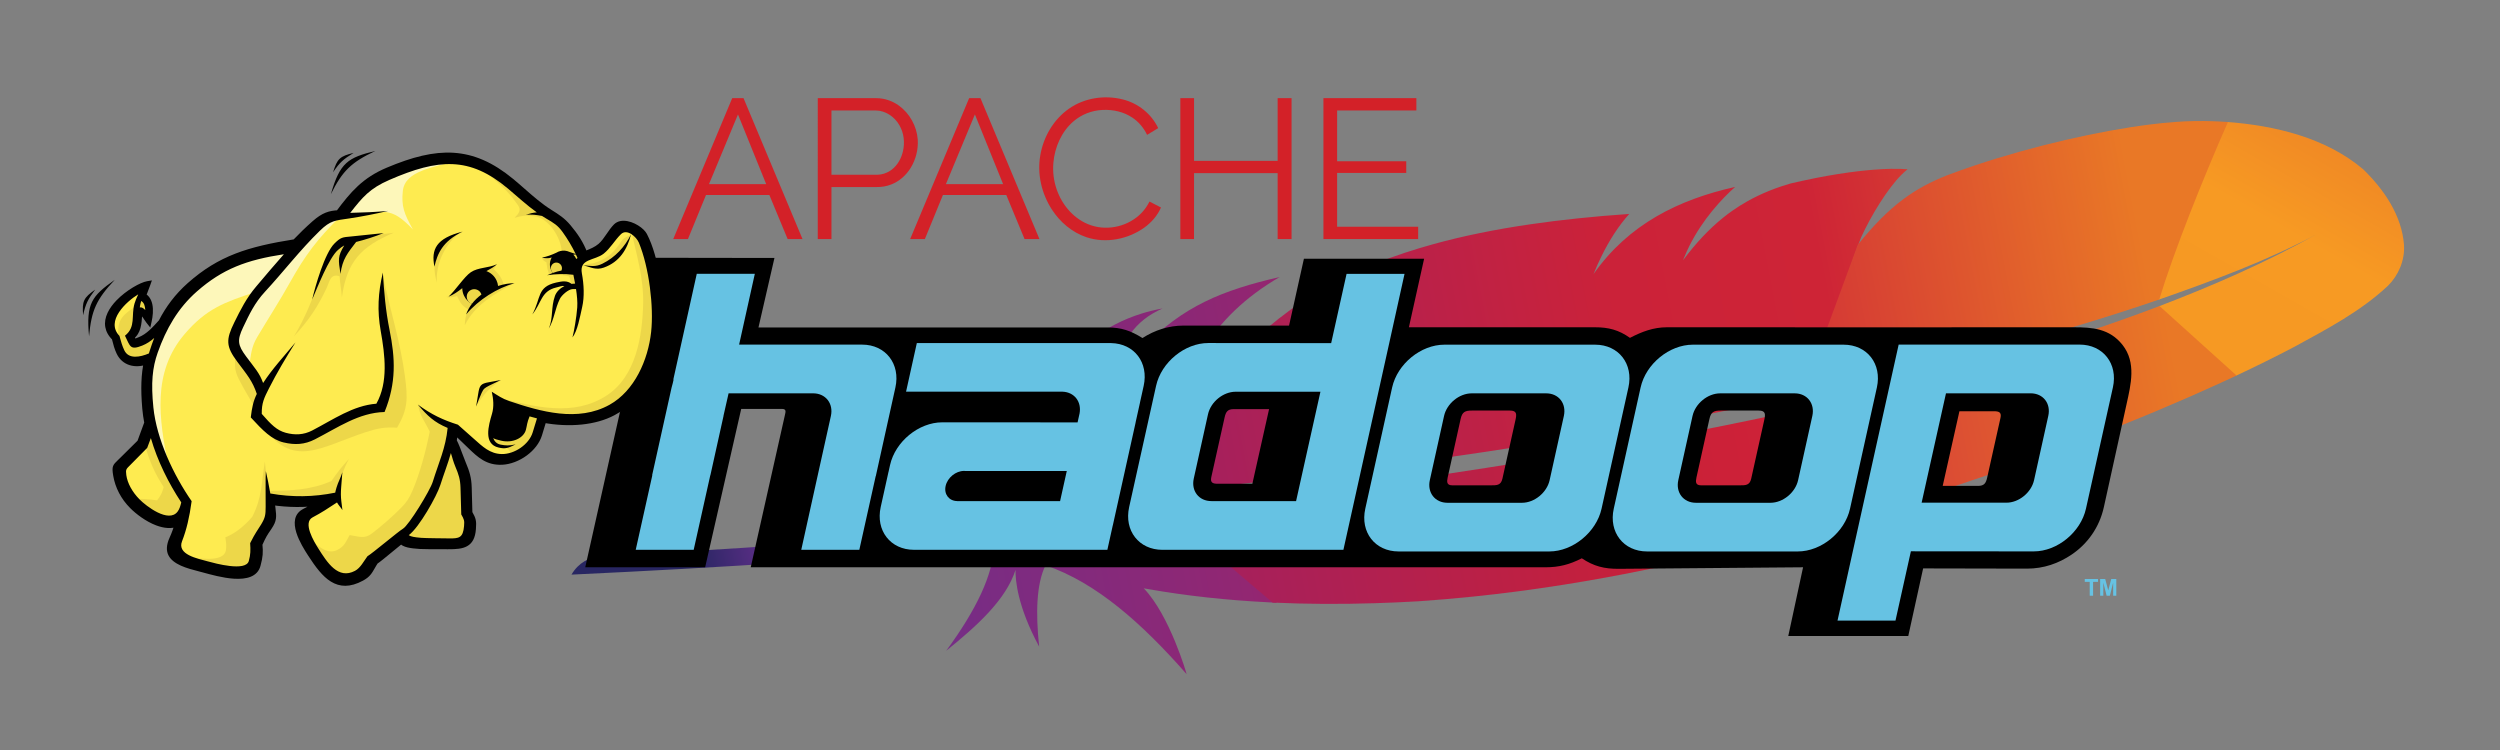
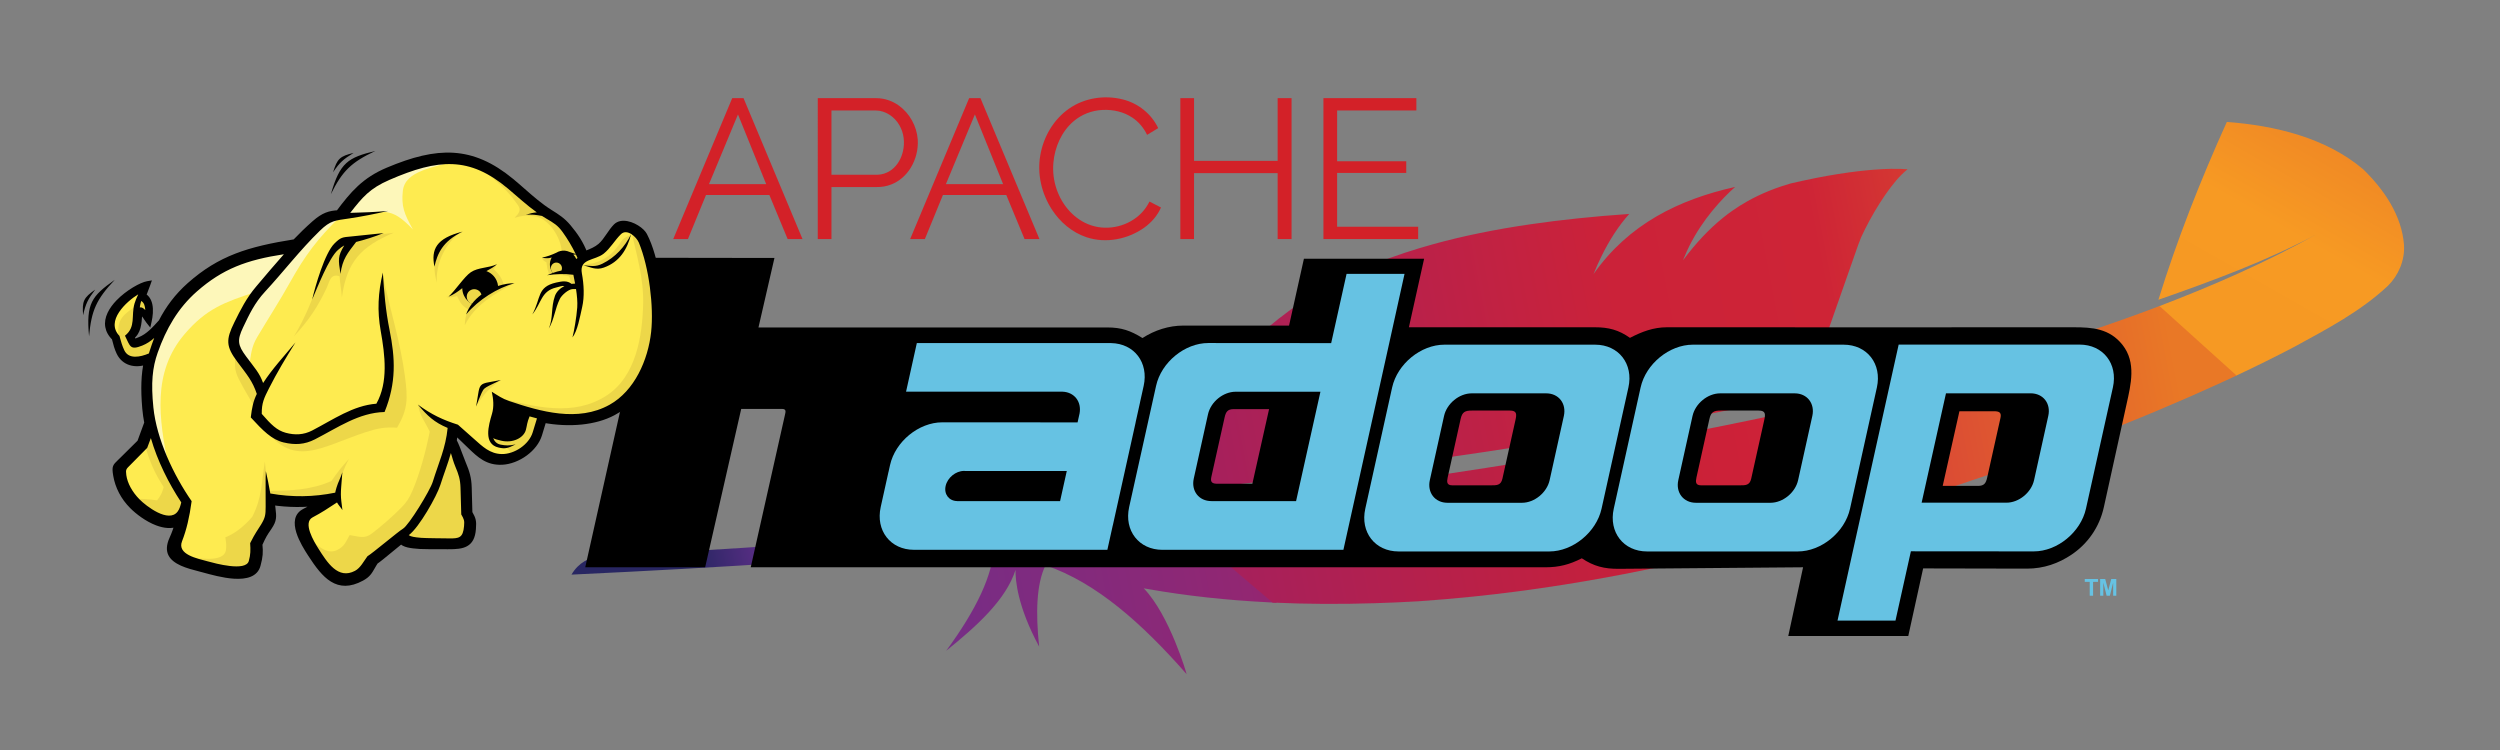
<svg xmlns="http://www.w3.org/2000/svg" xmlns:xlink="http://www.w3.org/1999/xlink" width="2500" height="750" version="1.1">
  <rect width="100%" height="100%" fill="#808080" stroke="none" />
  <title>Hadoop logo</title>
  <defs>
    <linearGradient id="e-340" x1="-9035.5" x2="-6797.2" y1="638.44" y2="638.44" gradientTransform="matrix(-.216 .044 -.044 -.216 -974.83 437.49)" gradientUnits="userSpaceOnUse">
      <stop stop-color="#282662" offset="0" />
      <stop stop-color="#68308f" offset=".095" />
      <stop stop-color="#a22367" offset=".788" />
      <stop stop-color="#cd2032" offset=".949" />
    </linearGradient>
    <linearGradient id="i-321" x1="-5167.1" x2="-4570.1" y1="697.55" y2="1395.6" gradientTransform="matrix(-.216 .044 -.044 -.216 -974.83 437.49)" gradientUnits="userSpaceOnUse">
      <stop stop-color="#f69923" offset="0" />
      <stop stop-color="#f79a23" offset=".312" />
      <stop stop-color="#e97826" offset=".838" />
    </linearGradient>
    <linearGradient id="h-133" x1="-9585.3" x2="-5326.2" y1="620.5" y2="620.5" gradientTransform="matrix(-.216 .044 -.044 -.216 -974.83 437.49)" gradientUnits="userSpaceOnUse">
      <stop stop-color="#9e2064" offset=".323" />
      <stop stop-color="#c92037" offset=".63" />
      <stop stop-color="#d12c3e" offset=".751" />
      <stop stop-color="#e97826" offset="1" />
    </linearGradient>
    <linearGradient id="f-652" x1="-9346.1" x2="-5087" y1="580.82" y2="580.82" gradientTransform="matrix(-.216 .044 -.044 -.216 -974.83 437.49)" gradientUnits="userSpaceOnUse">
      <stop stop-color="#9e2064" offset=".323" />
      <stop stop-color="#c92037" offset=".63" />
      <stop stop-color="#d12339" offset=".751" />
      <stop stop-color="#e97826" offset="1" />
    </linearGradient>
    <linearGradient id="d-164" x1="-9346.1" x2="-5087" y1="1021.6" y2="1021.6" gradientTransform="matrix(-.216 .044 -.044 -.216 -974.83 437.49)" gradientUnits="userSpaceOnUse">
      <stop stop-color="#9e2064" offset=".323" />
      <stop stop-color="#cb2239" offset=".63" />
      <stop stop-color="#ce2436" offset=".751" />
      <stop stop-color="#e97826" offset="1" />
    </linearGradient>
    <linearGradient id="c-654" x1="-9610.3" x2="-5351.2" y1="999.73" y2="999.73" gradientTransform="matrix(-.216 .044 -.044 -.216 -974.83 437.49)" gradientUnits="userSpaceOnUse">
      <stop stop-color="#9e2064" offset=".323" />
      <stop stop-color="#c92037" offset=".63" />
      <stop stop-color="#cf2739" offset=".751" />
      <stop stop-color="#e97826" offset="1" />
    </linearGradient>
    <linearGradient id="g-624" x1="-9071.2" x2="-6533.2" y1="1047.7" y2="1047.7" gradientTransform="matrix(-.216 .044 -.044 -.216 -974.83 437.49)" gradientUnits="userSpaceOnUse">
      <stop stop-color="#282662" offset="0" />
      <stop stop-color="#662e8d" offset=".095" />
      <stop stop-color="#a22367" offset=".788" />
      <stop stop-color="#cd2032" offset=".949" />
    </linearGradient>
  </defs>
  <g transform="matrix(1.004 0 0 1.004 -9.044 -54.943)">
    <g transform="matrix(-1.679 .694 .694 1.679 2246.3 -94.633)">
      <g transform="rotate(-.027 389790 7704.3)">
        <path d="m656.71-7.091c20.267-9.594 39.714-20.144 58.137-31.855 0.646-0.424 1.3-0.799 1.946-1.223-7.515 19.097-3.838 52.585-3.754 52.44 11.85-34.711 26.515-65.255 48.744-84.672 8.483 7.593 14.923 21.83 20.214 39.882 2.619-24.849-1.858-38.732-4.051-43.799 10.917 12.948 30.734 20.176 52.045 26.46-23.946-14.536-39.792-28.878-46.004-42.955 68.312-21.018 142.29-46.157 219.96-74.026-6.093-4.591-12.639-5.169-19.442-3.171-14.023 5.102-106.22 38.312-231.64 76.244-3.563 1.078-7.157 2.151-10.768 3.237-1.007 0.307-2.026 0.597-3.015 0.891-13.174 3.951-26.666 7.919-40.462 11.92-3.143 0.904-6.287 1.808-9.447 2.725-0.066 0.022-0.132 0.043-0.181 0.052l-36.612 69.915c0.712-0.335 3.592-1.704 4.339-2.065z" fill="url(#e-340)" />
        <path d="m23.148 66.817c19.071 7.196 39.608 9.085 59.733 11.274 11.854 1.123 24.231 1.914 36.123 2.493 8.416-17.287 16.412-33.791 24.481-51.337-31.491 0.856-63.553 0.202-94.859-3.515 30.943 3.103 62.657 1.796 93.649 0.117-21.689-26.163-46.387-51.85-71.896-75.809-23.519 11.839-46.846 28.625-59.189 52.519-6.3 14.546-9.951 31.534-4.821 46.981 2.756 7.894 9.065 14.16 16.773 17.277z" fill="url(#i-321)" />
        <path d="m294.05 14.992c-16.961 2.507-33.723 4.729-50.218 6.643-17.122 1.995-33.955 3.639-50.416 4.896-0.957 0.078-1.945 0.152-2.919 0.244-16.218 1.215-32.064 2.045-47.489 2.48l-24.508 51.311c3.159 0.154 6.354 0.282 9.611 0.419 12.251 0.464 25.27 0.743 38.902 0.814 15.365 0.076 31.56-0.134 48.36-0.601 15.522-0.452 31.601-1.152 48.051-2.128 14.003-0.835 28.316-1.845 42.838-3.091 0.542-0.045 1.068-0.078 1.61-0.124 13.32-22.17 22.89-45.722 34.335-68.583-16.183 2.78-32.241 5.358-48.157 7.721z" fill="url(#h-133)" />
        <path d="m639.56-61.012c-16.179 4.451-32.604 8.865-49.245 13.247-15.935 4.188-32.046 8.286-48.306 12.331-16.26 4.045-32.63 7.979-49.096 11.819-16.744 3.91-33.563 7.683-50.376 11.314-16.632 3.58-33.29 7.014-49.89 10.268-5.988 1.175-11.971 2.318-17.936 3.449-10.325 1.948-20.605 3.809-30.84 5.582-0.552 0.107-1.099 0.183-1.663 0.273l-34.33 68.583c1.085-0.091 2.156-0.2 3.241-0.291 15.39-1.37 31.015-2.941 46.779-4.806 15.922-1.874 31.965-4.029 48.062-6.443 13.582-2.032 27.162-4.253 40.724-6.682 2.753-0.505 5.458-1.001 8.18-1.511 16.983-3.181 33.094-6.649 48.365-10.29 17.296-4.127 33.51-8.494 48.609-12.995 9.938-2.951 19.414-5.971 28.431-8.98 7.64-2.647 15.232-5.395 22.71-8.223 17.654-6.642 34.84-13.842 51.5-21.64 11.64-22.613 23.669-45.588 34.514-68.935-12.622 3.624-25.468 7.277-38.5 10.904-3.615 1.007-7.279 2.023-10.926 3.025z" fill="url(#f-652)" />
        <path d="m343.66-0.501c2.219-0.411 4.456-0.835 6.724-1.254 6.76-1.281 13.634-2.591 20.659-3.959 7.594-1.488 15.325-3.049 23.223-4.681 3.98-0.811 7.965-1.653 12.029-2.499 12.131-2.547 24.602-5.264 37.426-8.133 15.759-3.536 32.058-7.307 48.887-11.362 16.043-3.856 32.564-7.957 49.579-12.315 16.146-4.125 32.739-8.498 49.773-13.089 15.198-4.108 30.724-8.403 46.643-12.908 0.773-0.216 1.545-0.432 2.304-0.666 15.804-4.475 31.971-9.164 48.483-14.053 0.38-0.117 0.759-0.234 1.121-0.338l-19.143-20.676c0.239 0.508 0.528 1.008 0.767 1.516-23.296-24.428-69.92-45.278-111.88-49.997-19.338-2.178-39.994-1.843-62.413 0.925-16.69 2.059-34.353 5.47-53.191 10.219-16.464 4.141-33.814 9.268-52.184 15.425 7.838 3.763 15.478 9.073 22.931 15.646 1.294 1.153 2.614 2.342 3.912 3.574s2.591 2.496 3.862 3.803c-0.012-0.018-0.044-0.022-0.057-0.04-28.247-17.932-58.622-19.938-89.973-14.526 9.392 3.269 23.242 9.627 35.603 20.379 1.689 1.464 3.316 3.029 4.92 4.638 0.412 0.408 0.811 0.798 1.192 1.201-0.012-0.018-0.031-0.004-0.044-0.022 0 0-0.012-0.018-0.031-0.004-10.105-6.006-19.623-10.334-29.164-13.137-2.037-0.602-4.084-1.142-6.144-1.59-3.126-0.7-6.261-1.229-9.432-1.621-2.026-0.254-4.061-0.446-6.124-0.563-4.825-0.291-9.762-0.252-14.877 0.138-1.561 0.115-3.127 0.26-4.727 0.432-2.228 0.362-4.394 0.734-6.529 1.11-9.645 1.719-18.003 3.581-25.18 5.446-3.589 0.932-6.86 1.849-9.849 2.775-1.188 0.359-2.345 0.723-3.453 1.079-3.312 1.084-6.204 2.103-8.696 3.073-3.728 1.447-6.569 2.758-8.568 3.801 1.303 0.351 2.697 0.826 4.166 1.438 10.15 4.217 23.989 14.314 33.689 23.363 0 0 2.174 2.255 3.078 3.245 0.179 0.197 58.18 65.146 58.18 65.146 0.34-0.06 2.139-0.883 2.509-0.939z" fill="url(#d-164)" />
-         <path d="m141.76 25.871c14.308-0.869 30.359-2.124 48.242-3.943 0.926-0.083 1.888-0.192 2.831-0.288 15.471-1.594 32.288-3.555 50.488-6.02 15.721-2.108 32.439-4.572 50.245-7.458 15.511-2.502 31.888-5.316 49.043-8.488l-59.49-64.569c-24.736-13.567-40.821-16.794-59.841-16.547-5.176 0.161-10.523 0.422-15.982 0.793-16.711 1.142-34.469 3.279-51.604 6.106-16.54 2.743-32.435 6.133-46.23 9.913-8.771 2.416-16.684 4.99-23.332 7.642-5.862 2.343-11.266 4.786-16.287 7.302 25.101 24.05 54.589 54.423 71.931 75.557z" fill="url(#c-654)" />
-         <path d="m697.74-87.882c12.856-3.825 25.903-7.764 39.192-11.856 0.199-0.065 0.38-0.117 0.578-0.182 1.881-0.571 3.748-1.161 5.629-1.732 8.95-2.767 16.955-5.328 35.178-11.129-2.342-10.966 2.619-24.849 9.169-39.363-11.075 9.226-18.387 22.082-20.063 37.399-28.142-41.768-64.174-69.017-107.07-65.115-3.832 0.345-7.683 0.923-11.624 1.787 16.438 0.487 28.367 7.363 41.449 27.265 0.044 0.022 0.101 0.062 0.145 0.085-0.044-0.022-0.101-0.062-0.145-0.085-33.43-18.78-55.964-23.938-85.227-21.557-6.936 0.561-14.25 1.539-22.182 2.866 43.476 5.873 71.791 29.037 88.586 63.086l0.776 1.494 18.367 19.182c2.419-0.696 4.825-1.41 7.249-2.137z" fill="url(#g-624)" />
      </g>
    </g>
    <g transform="matrix(.498 0 0 .498 668.92 138.69)">
      <g fill="#d32128">
        <path d="m812.83 48.79c30.73-21.6 71.06-27.71 107.26-18.64 30.7 7.38 57.69 28.89 71.21 57.49-7.41 4.48-14.81 9-22.23 13.47-6.62-13.85-16.77-26.12-29.63-34.58-17.37-11.63-38.77-16.31-59.48-15.25-21.37 0.92-42.39 9.09-58.51 23.19-23.82 20.65-37.15 51.58-39.79 82.64-3.11 35.1 8.84 71.46 32.99 97.24 11.63 12.43 26.18 22.28 42.39 27.66 34.95 11.81 76.24 1.41 101.54-25.41 6.16-6.55 11.26-14.06 15.26-22.1 7.68 3.97 15.39 7.9 23.05 11.93-7 15.92-18.7 29.52-32.72 39.7-32.89 23.82-77.33 32.71-116.22 19.75-28.75-9.56-52.99-30.22-69.32-55.49-20.39-31.43-29.6-70.42-23.28-107.53 6.07-37.14 26.38-72.41 57.48-94.07z" />
        <path d="m310.43 309.51c-0.02-93.94-0.04-187.88 0.01-281.82 39.18 0.03 78.37-0.02 117.55 0.03 15.94 0.1 31.7 5.46 44.59 14.78 21.8 15.69 35.98 41.42 37.84 68.19 1.19 19.69-3.79 39.74-14.19 56.52-8.98 14.56-22.36 26.61-38.35 32.93-9.46 3.81-19.69 5.53-29.87 5.37-30.06-0.01-60.12-0.01-90.18 0-0.01 34.66-0.01 69.32 0 103.98-9.14 0.03-18.27 0-27.4 0.02m27.4-257.21c-0.02 42.87-0.01 85.73 0 128.59 30.04 0.02 60.08 0 90.12 0.01 11.22 0.08 22.44-3.73 31.2-10.78 11.22-8.96 18.48-22.21 21.65-36.09 4.05-17.34 2.09-36.31-6.91-51.83-9.53-17.13-27.91-29.83-47.87-29.88-29.39-0.05-58.79-0.01-88.19-0.02z" />
        <path id="path8" d="m613.17 27.71c7.54-0.02 15.09-0.01 22.64 0 39.33 93.92 78.65 187.85 117.96 281.79-9.93 0-19.85 0.01-29.77 0-12.19-29.36-24.36-58.73-36.54-88.09-42.25-0.01-84.49-0.02-126.74 0-12.01 29.36-24.1 58.69-36.08 88.06-9.81 0.07-19.62 0.02-29.42 0.03 39.3-93.94 78.64-187.86 117.95-281.79m-46.44 171.89c38.12 0.01 76.24 0 114.35 0-18.75-46.47-37.6-92.89-56.38-139.35-19.34 46.44-38.71 92.87-57.97 139.35z" fill="#d32128" />
        <path d="m1035.6 27.71c9.13-0.02 18.27-0.01 27.4 0 0.02 41.79 0 83.59 0.01 125.39 55.74 0 111.47 0.01 167.2-0.01 0.01-41.79 0-83.59 0.01-125.38 9.27-0.02 18.54-0.01 27.81 0 0.01 93.93 0.01 187.85 0 281.78-9.28 0.01-18.55 0.03-27.83-0.01 0.03-43.92 0.02-87.85 0.01-131.77-55.73-0.02-111.46-0.01-167.2-0.01-0.04 43.94 0.06 87.87-0.05 131.81-9.12-0.03-18.25 0.02-27.36-0.03 0.01-93.92-0.01-187.85 0-281.77z" />
-         <path d="m1321.8 27.71c61.95-0.03 123.9 0 185.85-0.02 0.04 8.21 0.04 16.41 0 24.62-52.82-0.02-105.64 0-158.46-0.01-0.03 33.86 0 67.73-0.02 101.59 46.08 0.02 92.16 0 138.24 0.01v23.39c-46.08 0.02-92.15 0.01-138.23 0.01-0.02 35.86 0 71.73-0.01 107.59 54.03 0.02 108.06 0 162.09 0.02 0.01 8.19-0.01 16.38 0.01 24.57-63.16 0.04-126.32 0.03-189.48 0 0.01-93.92-0.01-187.85 0.01-281.77z" />
+         <path d="m1321.8 27.71c61.95-0.03 123.9 0 185.85-0.02 0.04 8.21 0.04 16.41 0 24.62-52.82-0.02-105.64 0-158.46-0.01-0.03 33.86 0 67.73-0.02 101.59 46.08 0.02 92.16 0 138.24 0.01v23.39c-46.08 0.02-92.15 0.01-138.23 0.01-0.02 35.86 0 71.73-0.01 107.59 54.03 0.02 108.06 0 162.09 0.02 0.01 8.19-0.01 16.38 0.01 24.57-63.16 0.04-126.32 0.03-189.48 0 0.01-93.92-0.01-187.85 0.01-281.77" />
      </g>
      <use transform="translate(-473.85)" width="100%" height="100%" xlink:href="#path8" />
    </g>
    <g transform="matrix(.124 0 0 .124 2082.9 628.62)" fill="#66c2e3">
      <path d="m20.71 22.61c35.53-0.01 71.05-0.01 106.58 0 0.01 7.59 0 15.19 0 22.78-13.24 0.02-26.47-0.01-39.71 0.02 0.01 37.13 0 74.25 0.01 111.38-9.04 0.01-18.08 0.01-27.12 0 0.01-37.13 0-74.25 0-111.38-13.25-0.03-26.5 0-39.76-0.02-0.01-7.59-0.01-15.19 0-22.78z" />
      <path d="m144.35 156.79c0.01-44.73-0.01-89.46 0.02-134.19 13.52 0.01 27.04-0.01 40.56 0.01 8.11 30.49 16.23 60.99 24.34 91.49 8.06-30.48 16.05-60.99 24.07-91.48 13.53-0.04 27.07-0.01 40.6-0.02 0 44.74 0 89.47-0.01 134.2-8.37-0.01-16.73 0-25.1 0-0.04-35.18 0.04-70.36-0.04-105.53-8.87 35.18-17.77 70.35-26.64 105.53-8.68 0.01-17.36-0.01-26.04 0.01-8.86-35.16-17.66-70.32-26.52-105.47-0.02 35.15 0.01 70.31-0.01 105.46-8.41-0.01-16.82 0.01-25.23-0.01z" />
    </g>
    <g transform="matrix(3.961 0 0 -3.961 -58.815 880.12)">
      <path d="m466.79 48.447h30.178c1.246 5.668 2.491 11.336 3.737 17.004 8.613 0 17.504-0.056 26.117-0.056 4.206 0 7.929 1.306 11.237 3.541 3.992 2.698 6.973 6.832 8.093 11.932 1.893 8.627 3.799 17.252 5.703 25.877 1.086 4.924 2.499 10.484-1.032 14.931-3.247 4.092-7.558 4.41-12.289 4.41-34.072-0.037-68.146 8e-4 -102.22 8e-4 -3.439 0-6.321-1.112-9.327-2.663-2.82 1.994-5.365 2.663-8.823 2.663h-46.768c1.277 5.746 2.554 11.492 3.83 17.238h-30.225c-1.246-5.606-2.491-11.212-3.737-16.817h-26.582c-3.671 0-7.198-1.152-10.277-3.13-2.985 1.857-5.287 2.663-8.822 2.663h-87.739c1.339 5.823 2.679 11.648 4.018 17.472-10.059 0.015-20.119 0.031-30.178 0.046-5.799-25.939-11.599-51.878-17.398-77.817 10.05-0.003 20.1-0.006 30.149-0.009 3.023 13.275 6.046 26.55 9.069 39.825h10.202c1.214 0 0.975-0.692 0.772-1.605-2.859-12.74-5.719-25.48-8.578-38.22 66.626 0 133.25-3e-4 199.88-3e-4 3.391 0 6.045 0.701 9.098 2.258 3.008-2.01 5.667-2.678 9.343-2.646l46.294 0.388c-1.242-5.763-2.483-11.525-3.725-17.288zm-130.55 57.058h-8.897c-1.561 0-1.981-0.712-2.292-2.111-1.114-4.996-2.228-9.993-3.341-14.988-0.318-1.436 0.409-1.671 1.666-1.671h8.659c1.402 6.257 2.804 12.513 4.205 18.77zm51.037-0.362h9.504c1.829 0 1.729-0.959 1.4-2.44-1.089-4.894-2.177-9.788-3.265-14.682-0.38-1.709-1.444-1.68-2.913-1.68h-9.671c-1.421 0-1.433 0.84-1.181 1.988 1.084 4.893 2.17 9.786 3.252 14.679 0.401 1.813 1.115 2.135 2.874 2.135zm62.559 0h9.503c1.829 0 1.729-0.959 1.399-2.44-1.088-4.894-2.177-9.788-3.265-14.682-0.38-1.709-1.444-1.68-2.913-1.68h-9.671c-1.421 0-1.433 0.84-1.181 1.988 1.084 4.893 2.17 9.786 3.252 14.679 0.401 1.813 1.115 2.135 2.874 2.135zm55.789-18.943h8.897c1.561 0 1.982 0.712 2.292 2.111 1.114 4.996 2.228 9.993 3.341 14.988 0.318 1.436-0.409 1.671-1.666 1.671h-8.659c-1.402-6.257-2.804-12.513-4.205-18.77" fill-rule="evenodd" />
      <g fill="#66c2e3" fill-rule="evenodd">
        <path id="path124" d="m380.32 121.71h37.906c5.916 0 9.683-4.84 8.372-10.755l-6.753-30.486c-1.31-5.915-7.222-10.755-13.137-10.755h-37.905c-5.915 0-9.683 4.839-8.372 10.755l6.753 30.486c1.311 5.916 7.222 10.755 13.137 10.755zm6.871-12.239h18.741c3.131 0 5.125-2.561 4.431-5.691l-3.575-16.136c-0.693-3.129-3.822-5.69-6.952-5.69h-18.742c-3.13 0-5.124 2.561-4.431 5.69l3.575 16.136c0.693 3.13 3.821 5.691 6.952 5.691" />
        <path id="path130" transform="matrix(.8 0 0 -.8 0 213)" d="m444.66 91.844-4.844 21.781-38.625-0.031c-7.391-4e-3 -14.769 6.045-16.406 13.438l-8.469 38.125c-1.638 7.392 3.074 13.438 10.469 13.438h56.875l14.406-64.969 4.812-21.781h-18.219zm-34.875 37.062h26.656l-7.656 34.375h-26.625c-3.914 0-6.398-3.184-5.531-7.094l4.469-20.188c0.866-3.91 4.776-7.094 8.688-7.094z" />
-         <path transform="matrix(.8 0 0 -.8 0 213)" d="m240.41 91.844-7.375 33.25h0.094l-0.312 1.312c-0.117 0.38-0.226 0.768-0.312 1.156l-6.125 27.594h0.062l-5.219 23.438h18.219l5.219-23.438h0.031l4.125-18.625c7e-3 -0.03-6e-3 -0.064 0-0.094l1.594-7.031h26.594c3.912 0 6.428 3.212 5.562 7.125l-4.188 18.875-5.125 23.188h18.25l5.156-23.188h0.031l6.156-27.844c1.637-7.394-3.075-13.469-10.469-13.469h-38.656l4.938-22.25h-18.25z" />
        <path d="m295.58 70.129h-48.626c-5.915 0-9.683 4.841-8.373 10.755l1.959 8.846h9e-3l0.377 1.701c1.309 5.914 7.224 10.757 13.137 10.755l34.024-0.015 0.502 2.259c0.534 2.948-1.324 5.337-4.247 5.457h-39.386l2.711 12.234 48.878-0.014c5.793-0.114 9.456-4.907 8.162-10.751l-0.92-4.152h8e-3l-1.117-5.038h0.011l-5.736-25.88h-0.011l-1.364-6.155zm-37.798 12.24h25.905l1.684 7.578h-25.461c-0.122 0.013-0.249 0.02-0.377 0.02-2.086 0-4.168-1.706-4.628-3.791-0.455-2.061 0.838-3.751 2.881-3.791-1e-3 -0.005-2e-3 -0.011-4e-3 -0.015" />
        <use transform="translate(62.48)" width="100%" height="100%" xlink:href="#path124" />
        <use transform="rotate(180 424.74 95.927)" width="100%" height="100%" xlink:href="#path130" />
      </g>
      <path d="m54.831 101.79c-0.24-0.654-0.481-1.31-0.722-1.964l-1.382 0.507c0.24 0.654 0.482 1.31 0.722 1.964zm-0.722-1.964c-0.358-0.973-0.716-1.948-1.073-2.921l-1.382 0.507c0.357 0.973 0.716 1.948 1.073 2.921zm-1.073-2.921-0.173-0.268-0.518 0.521zm-0.173-0.268c-0.785-0.777-1.57-1.555-2.355-2.332l-1.036 1.042c0.785 0.777 1.57 1.555 2.355 2.332zm-2.355-2.332c-0.696-0.689-1.393-1.38-2.089-2.069l-1.036 1.042c0.696 0.689 1.393 1.379 2.089 2.069zm-2.089-2.069c-0.318-0.315-0.426-0.419-0.522-0.511l-1.019 1.065c0.213 0.205 0.447 0.431 0.505 0.488zm-0.522-0.511c-0.943-0.908-1.129-1.088-0.858-2.709l-1.451-0.242c-0.4 2.389-0.121 2.659 1.29 4.017zm-0.858-2.709c0.219-1.306 0.653-2.638 1.335-3.935l-1.307-0.685c-0.752 1.431-1.233 2.914-1.479 4.378zm1.335-3.935c0.633-1.204 1.475-2.371 2.55-3.449l-1.042-1.036c-1.193 1.196-2.122 2.481-2.815 3.8zm2.55-3.449c1.375-1.379 3.62-3.087 5.957-3.975l-0.518-1.377c-2.554 0.97-4.992 2.823-6.481 4.315zm5.957-3.975c1.625-0.618 3.282-0.83 4.666-0.218l0.593-1.348c-1.786-0.79-3.822-0.554-5.777 0.189zm4.666-0.218 1.422 0.629-0.414-1.499-0.711 0.196zm1.008-0.87c-0.185-0.669-0.401-1.354-0.65-2.042l-1.388 0.501c0.236 0.653 0.441 1.301 0.615 1.933zm-0.65-2.042c-0.232-0.641-0.495-1.292-0.79-1.94l-1.342 0.611c0.274 0.601 0.522 1.216 0.744 1.83zm-0.79-1.94c-1.245-2.73 0.06-4.168 2.083-5.091l-0.611-1.342c-2.768 1.262-4.546 3.245-2.814 7.043zm2.083-5.091c1.293-0.589 2.857-0.997 4.31-1.375l-0.368-1.422c-1.527 0.398-3.171 0.826-4.553 1.456zm4.31-1.375c0.384-0.1 0.756-0.197 1.024-0.269l-0.374-1.422c-0.394 0.107-0.706 0.188-1.018 0.269zm1.024-0.269c1.753-0.474 4.783-1.343 7.508-1.516l-0.092-1.474c-2.854 0.181-5.98 1.078-7.789 1.567zm7.508-1.516c2.462-0.156 4.657 0.259 5.165 2.144l1.423-0.374c-0.754-2.797-3.564-3.441-6.68-3.244zm5.165 2.144c0.269 0.999 0.425 1.77 0.49 2.535l1.474-0.121c-0.07-0.831-0.243-1.68-0.541-2.788zm0.49 2.535c0.065 0.768 0.038 1.515-0.056 2.461l1.463 0.138c0.107-1.065 0.138-1.892 0.068-2.72zm-0.056 2.461 0.058 0.368 0.674-0.299zm0.058 0.368c0.992 2.214 1.4 2.811 2.122 3.868l1.215-0.829c-0.667-0.977-1.045-1.53-1.989-3.638zm2.122 3.868c0.074 0.108 0.137 0.2 0.322 0.475l1.221-0.823c-0.047-0.07-0.2-0.294-0.328-0.482zm0.322 0.475c0.563 0.835 0.822 1.392 0.904 1.969l1.457-0.202c-0.118-0.825-0.445-1.558-1.141-2.59zm0.904 1.969c0.086 0.606-6e-4 1.328-0.132 2.433l1.463 0.167c0.144-1.213 0.24-2.006 0.126-2.802zm-0.132 2.433c-0.036 0.302-0.066 0.541-0.086 0.697l1.457 0.184c0.044-0.331 0.075-0.565 0.092-0.713zm-0.086 0.697c-0.016 0.125-0.053 0.376-0.104 0.727l1.457 0.213c0.023-0.157 0.057-0.401 0.104-0.755zm-0.104 0.727-0.144 0.983 0.982-0.148-0.109-0.729zm0.838 0.835c2.085-0.314 4.131-0.469 6.166-0.482l-0.006-1.474c-2.104 0.014-4.221 0.174-6.379 0.499zm6.166-0.482c2.042-0.013 4.072 0.116 6.12 0.37l0.173-1.463c-2.11-0.262-4.2-0.395-6.298-0.381zm6.12 0.37 0.455-1.371-0.368 0.639zm0.455-1.371c-1.19-0.693-2.377-1.304-3.892-2.082l-0.673 1.313c1.495 0.768 2.667 1.371 3.829 2.047zm-3.892-2.082c-0.111-0.057-0.224-0.115-0.338-0.174l-0.674 1.313c0.114 0.059 0.228 0.117 0.338 0.174zm-0.338-0.174c-1.557-0.8-1.571-2.481-1.021-4.242l-1.405-0.438c-0.753 2.412-0.653 4.755 1.753 5.992zm-1.021-4.242c0.624-1.998 1.949-4.1 2.78-5.382l-1.232-0.8c-0.876 1.35-2.274 3.57-2.953 5.745zm2.78-5.382c1.741-2.683 3.383-4.942 5.268-6.097l-0.766-1.255c-2.132 1.306-3.891 3.711-5.734 6.552zm5.268-6.097c1.781-1.092 3.864-1.193 6.623 0.3l0.697-1.302c-3.297-1.784-5.85-1.624-8.086-0.253zm6.623 0.3c1.304 0.706 1.741 1.472 2.331 2.504l1.284-0.726c-0.712-1.247-1.241-2.172-2.918-3.08zm2.331 2.504c0.234 0.411 0.492 0.861 0.869 1.424l1.221-0.818c-0.302-0.45-0.565-0.911-0.805-1.332zm0.869 1.424 0.256 0.239 0.354-0.648zm0.256 0.239c0.43 0.236 2.269 1.755 4.056 3.232l0.939-1.134c-1.849-1.528-3.751-3.099-4.287-3.393zm4.056 3.232c0.92 0.76 1.828 1.511 2.3 1.891l0.927-1.151c-0.862-0.697-1.572-1.283-2.288-1.874zm2.3 1.891 0.565 0.456 0.466-0.56-0.567-0.472zm1.031-0.103c0.294-0.353 0.759-0.571 1.391-0.722l-0.34-1.434c-0.942 0.225-1.665 0.587-2.186 1.211zm1.391-0.722c0.725-0.173 1.678-0.259 2.833-0.342l-0.104-1.474c-1.21 0.087-2.22 0.179-3.069 0.382zm2.833-0.342c0.905-0.066 3.798-0.064 5.666-0.064v-1.474c-1.908-9e-4 -4.863-0.002-5.769 0.064zm5.666-0.064c0.592 3e-4 1.085 3e-4 1.379-0.001l-6e-3 -1.474c-0.294 0.002-0.784 0.001-1.373 0.001v1.474zm1.379-0.001c1.74-0.011 3.12 0.067 4.032 0.583l0.726-1.284c-1.202-0.681-2.793-0.785-4.763-0.773l6e-3 1.474zm4.032 0.583c0.833 0.472 1.333 1.401 1.457 3.139l1.474-0.104c-0.165-2.306-0.924-3.593-2.206-4.319zm1.457 3.139c0.064 0.893 0.079 1.425-0.022 1.881l1.44 0.317c0.142-0.646 0.129-1.277 0.056-2.302zm-0.022 1.881c-0.1 0.457-0.337 0.931-0.775 1.709l1.29 0.72c0.505-0.897 0.783-1.467 0.924-2.112zm-0.775 1.709-0.092 0.343 0.737 0.017zm-0.092 0.343c-0.028 1.058-0.057 2.116-0.085 3.174l1.474 0.035c0.028-1.058 0.057-2.116 0.085-3.174zm-0.085 3.174c-0.028 1.058-0.057 2.116-0.085 3.173l1.474 0.035c0.028-1.057 0.057-2.116 0.085-3.173zm-0.085 3.173c-0.031 1.136-0.153 2.047-0.378 2.933l1.428 0.357c0.253-0.996 0.39-2.009 0.424-3.256zm-0.378 2.933c-0.227 0.893-0.564 1.786-1.019 2.87l1.359 0.57c0.479-1.141 0.837-2.093 1.089-3.083zm-1.019 2.87c-0.323 0.767-0.599 1.512-0.87 2.243l1.382 0.507c0.258-0.696 0.521-1.407 0.846-2.179zm0.512 2.752v-0.003l-0.691-0.253zm-1.382-0.512c-0.421 1.136-0.83 2.238-1.43 3.423l1.319 0.662c0.63-1.243 1.055-2.39 1.493-3.572zm-1.43 3.423-0.066 0.458 0.726-0.127zm-0.066 0.458c0.073 0.411 0.134 0.792 0.18 1.138l1.457-0.184c-0.06-0.45-0.122-0.85-0.185-1.207zm0.18 1.138c0.042 0.314 0.084 0.707 0.127 1.186l1.474-0.121c-0.031-0.349-0.08-0.768-0.144-1.25zm0.127 1.186 0.137 1.541 1.109-1.069-0.51-0.533zm1.247 0.472c0.722-0.695 1.444-1.391 2.166-2.087l-1.019-1.065c-0.722 0.695-1.444 1.391-2.166 2.087zm2.166-2.087 1.619-1.56-1.019-1.065-1.619 1.56zm1.619-1.56c1.169-1.126 2.236-2.149 3.421-2.848l-0.748-1.273c-1.327 0.783-2.456 1.865-3.692 3.055zm3.421-2.848c1.139-0.672 2.425-1.062 4.094-0.983l0.069-1.474c-1.997-0.094-3.54 0.375-4.912 1.185zm4.094-0.983c1.802 0.085 3.748 0.858 5.365 2.051l0.875-1.186c-1.843-1.359-4.08-2.241-6.172-2.34zm5.365 2.051c1.544 1.139 2.775 2.65 3.275 4.294l1.411-0.426c-0.597-1.963-2.028-3.738-3.81-5.053zm3.275 4.294c0.172 0.568 0.345 1.136 0.517 1.703l1.411-0.426c-0.172-0.567-0.345-1.135-0.517-1.703zm0.517 1.703c0.2 0.66 0.401 1.322 0.602 1.982l1.411-0.426c-0.2-0.66-0.402-1.321-0.602-1.982zm0.602 1.982 0.192 0.632 0.649-0.123-0.135-0.723zm0.841 0.509c2.985-0.564 6.235-0.761 9.358-0.434l0.144-1.463c-3.266-0.342-6.659-0.137-9.773 0.451zm9.358-0.434c2.744 0.288 5.391 0.984 7.666 2.198l0.691-1.302c-2.444-1.304-5.279-2.051-8.213-2.359zm7.666 2.198c3.332 1.778 5.835 4.405 7.637 7.527l1.278-0.731c-1.936-3.354-4.631-6.179-8.224-8.097zm7.637 7.527v3e-3l0.639-0.368-0.639 0.366zm0 3e-3c2.059 3.567 3.212 7.775 3.652 12.11l1.463-0.138c-0.46-4.545-1.672-8.96-3.836-12.709zm3.652 12.11c0.358 3.533 0.16 8.351-0.58 13.011l1.451 0.23c0.758-4.779 0.96-9.734 0.591-13.379zm-0.58 13.011c-0.652 4.11-1.725 8.085-3.206 10.919l1.307 0.68c1.554-2.974 2.674-7.109 3.35-11.369zm-3.206 10.919c-0.116 0.222-0.309 0.465-0.556 0.709l1.031 1.054c0.355-0.351 0.643-0.72 0.833-1.083zm-0.556 0.709c-0.632 0.623-1.571 1.214-2.543 1.548l0.478 1.393c1.181-0.406 2.324-1.126 3.096-1.888zm-2.543 1.548c-0.902 0.31-1.811 0.396-2.46 0.057l-0.68 1.307c1.047 0.547 2.367 0.46 3.618 0.029zm-2.46 0.057c-0.136-0.071-0.263-0.163-0.376-0.278l-1.054 1.031c0.226 0.229 0.478 0.413 0.75 0.554zm-0.376-0.278c-0.603-0.611-1.132-1.383-1.662-2.158l-1.215 0.829c0.573 0.837 1.144 1.671 1.823 2.359zm-1.662-2.158c-0.697-1.018-1.398-2.042-2.305-2.816l-0.956 1.123c0.767 0.655 1.408 1.591 2.046 2.523zm-2.305-2.816c-1.11-0.949-2.397-1.465-3.592-1.944l-0.547 1.37c1.087 0.436 2.257 0.905 3.183 1.697zm-3.592-1.944c-0.208-0.083-0.413-0.166-0.543-0.219l-0.558 1.365c0.229 0.094 0.392 0.16 0.554 0.225zm-0.543-0.219-0.704-0.29-0.267 0.719 0.691 0.253zm-0.97 0.429c-0.476 1.287-1.061 2.436-1.738 3.517l1.25 0.783c0.724-1.156 1.353-2.394 1.871-3.793zm-1.738 3.517c-0.684 1.092-1.46 2.11-2.311 3.124l1.129 0.945c0.899-1.071 1.715-2.142 2.432-3.286zm-2.311 3.124c-0.658 0.783-1.296 1.37-1.986 1.895l0.892 1.169c0.773-0.589 1.488-1.246 2.222-2.12zm-1.986 1.895c-0.688 0.524-1.47 1.015-2.382 1.586l0.783 1.25c0.924-0.578 1.716-1.076 2.491-1.667zm-2.382 1.586c-2.57 1.609-4.724 3.499-6.921 5.427l0.967 1.111c2.151-1.887 4.26-3.737 6.737-5.288zm-6.921 5.427c-0.925 0.811-1.859 1.63-2.902 2.49l0.939 1.14c0.966-0.796 1.953-1.662 2.93-2.519zm-2.902 2.49c-4.868 4.013-9.376 5.958-14.164 6.26l0.092 1.474c5.11-0.322 9.888-2.37 15.011-6.594zm-14.164 6.26c-4.824 0.304-9.979-1.047-16.099-3.623l-0.57 1.359c6.327 2.663 11.687 4.058 16.762 3.739zm-16.099-3.623c-2.884-1.214-5.019-2.642-6.871-4.355l-0.996 1.083c1.975 1.826 4.243 3.345 7.297 4.631zm-6.871-4.355c-1.866-1.726-3.47-3.764-5.27-6.171l-1.18 0.881c1.843 2.465 3.493 4.56 5.454 6.373zm-5.27-6.171-0.208-0.279-0.345-0.018-0.037 0.737zm-0.553-0.296c-1.025-0.053-1.883-0.177-2.737-0.518l-0.547 1.37c1.034 0.413 2.033 0.561 3.209 0.622zm-2.737-0.518c-0.867-0.346-1.76-0.926-2.854-1.892l-0.973 1.105c1.232 1.087 2.26 1.748 3.28 2.157zm-2.854-1.892c-0.843-0.744-1.664-1.505-2.47-2.285l-1.025 1.06c0.809 0.783 1.647 1.559 2.522 2.331zm-2.47-2.285-0.003-3e-3 -0.51 0.533 0.512-0.53zm-0.003-3e-3c-0.798-0.772-1.578-1.559-2.345-2.36l-1.065 1.019c0.78 0.814 1.575 1.616 2.391 2.406zm-2.345-2.36-0.417-0.216-0.115 0.726zm-0.417-0.216c-5.761-0.918-10.43-1.926-14.6-3.541l-0.53 1.377c4.263 1.651 9.026 2.68 14.9 3.616zm-14.6-3.541c-4.134-1.601-7.783-3.809-11.535-7.135l-0.973 1.105c3.892 3.451 7.681 5.742 11.979 7.406zm-11.535-7.135c-1.52-1.348-2.832-2.767-3.976-4.264l-1.169 0.892c1.205 1.578 2.581 3.068 4.171 4.478zm-3.976-4.264c-1.144-1.498-2.128-3.085-2.991-4.767l-1.313 0.668c0.9 1.753 1.93 3.414 3.135 4.992zm-2.991-4.767-0.109-0.158-0.547 0.492zm-0.109-0.158c-0.838-0.926-1.675-1.865-2.572-2.672l-0.985 1.1c0.866 0.78 1.663 1.675 2.462 2.557zm-2.572-2.672c-0.941-0.847-1.96-1.567-3.139-2.021l-0.529 1.377c0.983 0.379 1.86 1.003 2.683 1.744zm-3.139-2.021h-0.003l-0.262 0.688zm-0.003 0c-0.946-0.363-1.408-0.546-1.932-0.324l0.57 1.359c0.024-0.01 0.261 0.12 0.838 0.341zm-1.932-0.324-0.003 3e-3 0.288 0.677-0.285-0.679zm-0.003 3e-3c-0.552 0.234-0.707 0.688-1.048 1.601l1.382 0.512c0.194-0.519 0.19-0.738 0.242-0.76zm-1.048 1.601-0.192 0.513 0.443 0.333 0.441-0.59zm0.251 0.846c1.354 1.018 1.483 3.044 1.606 4.996l1.474-0.092c-0.144-2.283-0.294-4.653-2.199-6.084zm1.606 4.996c0.016 0.255 0.032 0.509 0.046 0.703l1.474-0.104c-0.019-0.267-0.033-0.48-0.046-0.692zm0.046 0.703 0.052 0.719 0.719-0.034-0.035-0.737zm0.772 0.685c1.216-0.058 1.77-0.916 2.367-1.841l-1.238-0.795c-0.382 0.591-0.736 1.14-1.198 1.162zm2.367-1.841c0.167-0.258 0.339-0.524 0.52-0.753l-1.151-0.916c-0.229 0.289-0.421 0.586-0.607 0.874zm0.664-1.37-0.337-1.508-0.958 1.209 0.576 0.458zm-1.44 0.317c0.249 1.113 0.44 2.573 0.17 3.768l1.434 0.323c0.329-1.459 0.118-3.143-0.164-4.407zm0.17 3.768c-0.171 0.76-0.538 1.413-1.22 1.766l0.673 1.313c1.128-0.584 1.719-1.597 1.98-2.756zm-1.22 1.766-0.583 0.302 0.228 0.611 0.691-0.256zm-0.354 0.913c0.109 0.291 0.267 0.695 0.43 1.111l1.37-0.536c-0.128-0.325-0.255-0.652-0.418-1.087zm0.43 1.111c0.217 0.554 0.44 1.123 0.675 1.791l1.393-0.484c-0.21-0.597-0.458-1.228-0.698-1.843zm1.248 2.275 1.236 0.214-0.416-1.182-0.697 0.242zm0.248-1.451c-1.427-0.248-4.57-2.011-6.852-4.38l-1.065 1.019c2.489 2.583 6.024 4.526 7.67 4.812zm-6.852-4.38c-0.827-0.858-1.528-1.785-1.971-2.73l-1.336 0.616c0.522 1.113 1.317 2.174 2.241 3.133zm-1.971-2.73c-0.422-0.901-0.615-1.823-0.46-2.718l-1.451-0.248c-0.211 1.213 0.033 2.424 0.576 3.582zm-0.46-2.718c0.141-0.813 0.578-1.631 1.4-2.423l-1.019-1.065c-1.066 1.028-1.639 2.124-1.832 3.241zm1.4-2.423 0.204-0.357-0.714-0.176zm0.204-0.357c0.187-0.761 0.355-1.405 0.537-1.987l-1.405-0.438c-0.19 0.606-0.365 1.278-0.561 2.073zm0.537-1.987c0.175-0.556 0.365-1.057 0.604-1.554l-1.33-0.633c-0.267 0.555-0.481 1.119-0.679 1.75zm0.604-1.554c0.53-1.103 1.369-1.774 2.335-2.084l-0.449-1.405c-1.336 0.429-2.492 1.349-3.216 2.856zm2.335-2.084c1.128-0.362 2.44-0.251 3.666 0.227l0.536-1.37c-1.532-0.598-3.195-0.729-4.65-0.261zm3.666 0.227 1.28 0.499-0.292-1.34-0.72 0.155zm0.988-0.841c-0.347-1.593-0.557-3.262-0.627-5.147l-1.474 0.052c0.073 1.969 0.294 3.722 0.662 5.407zm-0.627-5.147c-0.07-1.886 0.001-4.002 0.215-6.487l-1.474-0.121c-0.216 2.521-0.288 4.692-0.215 6.66zm0.215-6.487c0.054-0.633 0.12-1.216 0.194-1.748l-1.457-0.196c-0.093 0.661-0.164 1.271-0.211 1.823zm0.194-1.748c0.083-0.587 0.183-1.188 0.3-1.799l-1.445-0.277c-0.118 0.618-0.223 1.245-0.312 1.88zm0.3-1.799-0.032-0.392-0.691 0.253" />
      <g fill-rule="evenodd">
        <path d="m91.737 146.33-9.704-1.577-8.855-3.881-7.521-4.731-7.157-8.733-4.043-4.282-3.909-1.441-1.034 2.527 1.808 2.61 0.406 3.68 1.211-0.049 1.323-1.207-0.357 3.749-1.467 0.984 0.044 1.429-3.474-1.966-3.146-3.712-0.656-3.318 1.345-2.657 1.255-4.513 2.552-1.208 2.685 0.132 2.546 1.479-1.698-8.612 1.698-9.582-1.869-4.425-6.122-6.596 1.089-3.941 2.9-4.567 5.469-3.849 2.901-0.397 3.225-0.109-2.012-8.26 7.399-3.033 9.219-1.213 3.154 2.062 0.243 5.58 3.518 5.822 0.243 4.609 8.491-0.607 7.884 0.728-7.884-4.731 1.334-5.701 4.973-7.763 4.852-2.062 3.881 1.577 1.577 3.154 8.127 6.186 1.577-1.334 12.736-0.485 2.547 2.062 0.243 3.639-0.849 1.577-0.607 9.825-4.245 8.491 0.728 3.76 2.547-1.334 7.157-6.672 3.518-0.242 3.881 1.577 3.882 2.911 1.941 6.308 11.402-0.728 6.914 2.669 5.58 5.216 4.003 7.521 0.971 8.855-0.849 10.31-2.183 9.219-2.184 2.911-3.032 0.971-5.337-5.822-4.852-1.698-4.245 7.035-4.245 3.881-2.305 1.456-9.219 7.642-7.399 4.003-7.399 0.607-8.612-1.456-7.521-2.79-5.216-4.245-4.124-4.973-4.245-1.213z" fill="#feeb50" stroke="#1f1917" stroke-miterlimit="10" stroke-width=".216" />
        <g fill="#fdf7ba">
          <path d="m63.593 124.43c-8.312-9.695-6.466-21.453-4.162-32.973-1.229 3.106-2.459 6.212-3.688 9.318l-1.359 8.542c0.129 2.912 0.259 5.824 0.388 8.736 1.165 2.783 2.329 5.565 3.494 8.348 1.747 2.588 3.495 5.177 5.242 7.766 2.718 2.265 5.436 4.53 8.153 6.795 2.977 1.229 5.954 2.459 8.93 3.688 3.494 0.453 6.989 0.906 10.483 1.359-3.236-3.688-6.471-7.377-9.707-11.066-7.794-2.528-12.39-4.23-17.775-10.513" />
          <path d="m102.72 153.97c-5.779-5.638-8.935-9.89-12.612-16.491-2.631-4.722-5.581-9.27-8.347-13.926-1.399-2.357-1.531-4.333-1.949-7.051-1.359 1.618-2.718 3.236-4.077 4.853 0.647 1.942 1.294 3.883 1.942 5.824 2.2 3.947 4.401 7.895 6.601 11.842 4.659 4.595 9.319 9.189 13.978 13.784 1.488 0.388 2.977 0.776 4.465 1.165" />
          <path d="m131.26 167.95c-4.628-1.735-12.314-2.307-12.848-7.619-0.38-3.772 0.284-5.668 2.558-9.659-5.616 5.812-7.005 4.912-17.86 3.106 1.553 2.2 3.106 4.401 4.659 6.601 2.718 1.682 5.436 3.365 8.154 5.047 3.494 0.777 6.989 1.553 10.483 2.33 1.618 0.065 3.236 0.129 4.853 0.194" />
        </g>
        <g fill="#edd749">
          <path d="m144.03 96.096c1.541-0.951 1.508-1.64 1.25-2.292 1.216 0.486 2.431 0.973 3.646 1.458 0.787 1.057 1.575 2.114 2.362 3.172 0.585 1.506 1.169 3.013 1.754 4.519-0.747 0.561-1.494 1.123-2.24 1.685-3.264-0.417-6.528-0.833-9.793-1.25-0.243-0.66-0.486-1.32-0.729-1.979 0.07-0.938 0.139-1.875 0.209-2.813 0.312-0.556 0.625-1.111 0.938-1.667 0.486-0.243 0.973-0.486 1.458-0.729 0.382-0.035 0.764-0.07 1.146-0.104" />
          <path d="m143.12 112.84c-4.909-1.417-4.87-1.807-6.32-6.677 1.914 3.07 3.33 4.62 6.32 6.677" />
          <path d="m175.76 149.28c-0.873-0.403-1.722-0.597-2.267-1.395-1.174-1.718-2.181-3.163-4.123-4.37-0.978-0.608-1.99-1.001-3.027-1.324-0.86-0.268-1.377-0.029-2.109-0.555 0.434-0.076 0.869-0.152 1.303-0.228h2.873c1.181 0.729 2.362 1.459 3.542 2.188 0.695 0.729 1.389 1.458 2.083 2.188 0.575 1.166 1.149 2.332 1.724 3.497" />
          <path d="m97.569 138.39c-1.931-5.284-3.618-9.814-6.544-14.598 3.749 4.039 6.021 7.472 8.168 12.038 0.834 1.774 0.992 3.855 3.314 3.081 0.104-1.771 0.479-3.542 0.583-5.313 1.255 8.998 4.795 12.76 13.022 16.252-2.327-0.278-4.653-0.556-6.98-0.833-2.188-0.486-4.375-0.972-6.563-1.458-1.077-1.563-2.153-3.126-3.229-4.688-0.591-1.493-1.181-2.986-1.771-4.479" />
          <path d="m113.51 138.6c1.774-8.351 4.329-16.366 5.439-24.849 0.721-5.513 0.8-8.161-1.974-12.917-3.031 0.196-4.913-0.146-7.845-1.107-11.672-3.826-18.366-9.452-26.231 1.883 2.511-1.183 5.021-2.366 7.532-3.55l5.369 1.055c3.16 1.841 6.32 3.681 9.48 5.521 2.466 0.486 4.931 0.972 7.396 1.458 0.799 3.334 1.597 6.667 2.396 10.001-0.59 4.41-1.181 8.821-1.771 13.231-0.069 2.083-0.139 4.167-0.208 6.251 0.139 1.007 0.278 2.014 0.417 3.021" />
          <path d="m133.61 86.928c-0.981-6.785 2.257-10.432 0.917-12.306-0.38-0.531-0.894-1.456-1.469-1.71-2.052-0.906-4.872 0.17-5.074-0.361h-6.772c-0.902 0.382-1.805 0.764-2.708 1.146 1.389 1.632 2.778 3.264 4.167 4.896 1.354 2.952 2.708 5.904 4.063 8.855 0.868 2.986 1.736 5.973 2.604 8.959h1.354c0.973-3.16 1.945-6.32 2.917-9.48" />
          <path d="m122.23 106.65c0.55-3.081 1.505-3.813 2.954-6.795-0.965-4.865-2.514-10.65-4.379-14.943-0.786-1.81-1.421-2.808-2.807-4.207-2.341-2.364-4.707-4.423-7.362-6.471-1.911-1.473-3.244-0.734-5.602-0.4-1.003-1.818-1.28-2.827-3.125-3.75-2.838-1.419-5.378 1.639-7.605 3.438 1.608-2.512 3.216-5.024 4.824-7.535 1.111-1.042 2.223-2.083 3.334-3.126 0.937-0.139 1.875-0.278 2.813-0.417 1.25 0.764 2.5 1.528 3.75 2.292 0.66 1.25 1.32 2.5 1.979 3.75 1.389 1.042 2.778 2.083 4.167 3.126 1.702 1.458 3.404 2.917 5.105 4.375 1.077 1.528 2.153 3.056 3.229 4.584 0.972 1.806 1.945 3.612 2.917 5.417 1.25 3.75 2.5 7.501 3.751 11.251 0.104 1.424 0.208 2.848 0.312 4.271-1.563 0.695-3.125 1.389-4.688 2.084-1.146 1.077-2.422 1.979-3.568 3.055" />
          <path d="m84.859 84.949c5.258 0 10.811 0.292 15.626 2.5 1.363 2.045 2.708 3.714 4.376 5.521-1.518-2.866-1.994-4.487-2.396-7.709-0.521-0.764-1.042-1.528-1.563-2.292-3.959-0.104-7.917-0.208-11.876-0.313-1.285 0.139-2.57 0.278-3.855 0.417-0.139 0.139-0.278 0.278-0.417 0.417 0.035 0.486 0.07 0.973 0.104 1.459" />
          <path d="m84.13 88.595c-0.136 1.232-0.272 2.466-0.408 3.699-0.898-5.407-0.682-9.031-3.171-13.874-1.859-2.154-4.148-4.114-6.769-5.163 0.221-1.328 0.287-2.158 0.159-3.131-0.462-3.502-7.468-1.955-10.35-1.816 4.624-1.191 9.248-2.381 13.871-3.571 1.042 0.417 2.083 0.833 3.126 1.25 0.347 2.014 0.695 4.028 1.042 6.042 0.972 1.806 1.945 3.612 2.917 5.417 0.173 1.111 0.347 2.223 0.521 3.334-0.313 2.604-0.625 5.209-0.938 7.814" />
          <path d="m76.317 119.12c-0.145-2.629-0.315-3.725 0.844-6.047 1.474-2.951 3.284-5.724 4.886-8.641 0.173 1.945 0.347 3.889 0.521 5.834-2.083 2.952-4.167 5.904-6.251 8.855" />
          <path d="m54.931 99.258c-0.451-0.96-0.902-1.92-1.353-2.88 1.241-4.181 2.345-6.829 4.708-10.482-0.412-1.48-0.72-2.127-1.667-3.334-2.08 0.32-3.927 0.412-6.035 0.406 2.327-1.806 4.654-3.611 6.98-5.417 1.146 0.208 2.292 0.417 3.438 0.625 1.146 1.146 2.292 2.292 3.438 3.438-1.633 2.535-3.264 5.07-4.896 7.605-1.538 3.346-3.076 6.692-4.613 10.038" />
          <path d="m175.77 150.67c1.417-6.375 3.244-12.258 3.075-18.787-0.208-8.01-1.769-18.129-9.191-22.96-8.312-5.41-18.069-2.851-27.188-0.533 3.716-1.528 7.432-3.055 11.147-4.584 3.473-0.174 6.945-0.347 10.418-0.521 2.362 0.695 4.723 1.389 7.084 2.083 1.841 1.528 3.681 3.056 5.521 4.584 1.389 2.917 2.778 5.834 4.167 8.751 0.521 3.369 1.042 6.737 1.562 10.105-0.417 3.299-0.833 6.598-1.25 9.897-0.764 3.264-1.528 6.529-2.292 9.793-1.018 0.724-2.035 1.448-3.053 2.172" />
          <path d="m51.734 131.67c-3.773-2.456-5.255-3.534-4.842-8.086 0.376-1.363 0.752-2.727 1.128-4.09 0.533-0.361 1.065-0.721 1.598-1.081 0.658-0.219 1.316-0.439 1.975-0.658 1.191 0.282 2.382 0.564 3.573 0.846 0.611 1.896 1.222 3.792 1.833 5.688-1.692-0.831-3.385-1.661-5.077-2.492h-1.175c-0.439 0.674-0.878 1.348-1.316 2.021 0.533 0.783 1.066 1.567 1.599 2.35 0.282 1.489 0.564 2.978 0.846 4.466 0.36-0.11 0.721-0.219 1.081-0.329 0.439-0.345 0.878-0.69 1.316-1.034-0.063 0.783-0.125 1.567-0.188 2.35-0.298 0.501-0.595 1.003-0.893 1.504-0.298 0.251-0.595 0.501-0.893 0.752-0.188-0.737-0.376-1.473-0.564-2.21" />
          <path d="m136.39 167.53c3.349-3.11 7.459-5.813 10.138-9.613 1.037-1.471 2.189-2.224-0.018-4.301 2.331 0.666 3.197 0.594 5.063 0.367 3.394-0.411 6.575-5.236 6.779-8.693-0.04-0.323-0.943-1.057-3.567-1.782-0.052-0.101-1.481 0.196-1.446 0.099 0.273-0.746 0.637-0.861 1.194-1.21 0.121-0.83 0.199-2.11 0.764-3.017 1.651 0.029 3.265-0.151 4.882-0.471 0.544-0.903 0.462-1.805 0.417-2.708 0.625 0.104 1.25 0.208 1.875 0.312-0.174 1.424-0.347 2.848-0.521 4.271 0.555 0.938 1.111 1.875 1.667 2.813-0.799 1.806-1.598 3.611-2.396 5.417-1.528 1.458-3.056 2.917-4.584 4.376-0.147 7e-3 -0.294 0.015-0.441 0.022-1.718 1.055-3.437 2.109-5.155 3.163-2.803 2.293-5.605 4.586-8.408 6.879-2.081 1.359-4.162 2.718-6.242 4.077" />
          <path d="m142.03 141.87c-0.177-0.309-0.443-0.803-0.785-1.145 1.395-1.319 2.083-2.203 2.58-4.069-1.577-0.783-3.154-1.566-4.73-2.349-1.334-1.279-2.669-2.558-4.003-3.837-1.756 0.945-2.194 1.671-3.044 3.474-0.99-0.262-1.927-0.514-2.744-0.214 0.518-4e-3 0.837 0.126 1.355 0.446 0.849 0.882 1.698 1.764 2.547 2.647 1.5 1.136 3 2.272 4.499 3.407 0.981 0.32 1.963 0.64 2.944 0.96 0.375 0.154 1.005 0.527 1.381 0.681" />
          <path d="m146.39 137.16c-5.017-2.701-9.822-5.418-12.387-10.548 0 6.512 6.538 9.378 12.387 10.548" />
          <path d="m133 149.97c-3.725-2.54-6.359-7.665-6.028-12.661-1.214 4.325-0.783 8.413 2.942 11.4 0.629 0.306 1.257 0.611 1.886 0.917 0.4 0.115 0.8 0.229 1.2 0.344" />
        </g>
        <path d="m140.12 111.41c0.77 0.419 2.168 0.995 2.938 1.414-0.792-0.134-2.212-0.425-3.004-0.558-2.115-0.357-2.364-0.866-2.693-2.949-0.155-0.981-0.368-2.198-0.523-3.179 0.415 1.109 0.914 2.398 1.397 3.456 0.511 1.119 0.799 1.224 1.885 1.815zm-39.252 53.643c1.663 2.494 2.62 3.305 5.178 4.885-3.474-0.837-4.136-1.48-5.178-4.885zm-0.547-5.494c2.909 5.848 5.112 8.002 11.203 10.874-6.889-1.689-8.914-2.889-11.203-10.874zm-62.3-30.441c0.638 2.929 1.233 4.033 3.039 6.437-2.929-2.046-3.311-2.887-3.039-6.437zm65.209-49.014c-0.088 0.711-0.177 1.422-0.265 2.132-0.16 1.288-0.153 2.334-0.051 3.63 0.099 1.254 0.197 2.509 0.296 3.763-0.365-1.275-1.096-2.55-1.461-3.825-0.146-0.51-0.267-0.923-0.336-1.304-5.451-1.114-10.863-1.183-16.316-0.211-0.348 2.019-0.771 4.122-1.127 5.63-0.108-1.689-0.038-6.358-0.047-8.972-0.007-2.026-0.092-2.719-1.136-4.442-0.978-1.613-1.392-1.979-2.761-4.704 0.114-1.72 0.116-2.857-0.341-4.489-0.76-2.713-8.425-0.611-10.447-0.057-2.49 0.681-7.638 1.695-6.343 5.014 1.139 2.921 1.861 6.002 2.418 10.09-4.562 6.572-8.805 15.578-9.619 23.558-0.632 6.196-0.253 10.01 1.088 13.8 2.124 6.005 5.096 11.203 9.866 15.389 6.433 5.645 12.447 7.912 21.862 9.345-2.264-2.534-4.504-5.215-6.946-8.089-2.472-2.91-3.941-5.848-5.51-9.031-2.168-4.395-2.122-6.068 0.753-9.926 2.477-3.325 3.814-4.823 4.895-8.076-0.893-1.841-1.218-3.397-1.518-5.911 3.033-3.315 5.286-5.587 8.231-6.286 2.888-0.686 5.301-0.553 7.884 0.767 5.739 2.934 11.05 6.723 17.524 6.88 2.995 7.364 2.692 13.516 1.254 20.64-0.982 4.865-1.376 9.472-1.681 14.433-1.214-5.108-1.442-9.601-0.541-14.689 1.086-6.132 1.93-12.907-1.091-18.296-5.854-0.448-10.871-4.01-16.147-6.742-2.121-1.099-4.329-1.206-6.676-0.561-2.179 0.598-3.649 2.04-5.997 4.747-0.037 2.718 0.577 3.973 1.825 6.434 2.006 3.953 4.219 7.633 6.648 11.523-2.975-3.591-5.793-6.59-8.134-10.2-0.895 2.55-2.174 3.844-4.294 6.715-2.07 2.804-2.287 4.032-0.739 7.276 1.556 3.261 2.877 6.127 5.526 8.987 4.578 4.943 8.771 10.445 13.777 15.313 2.718 2.643 3.821 2.552 7.427 3.099 3.258 0.494 6.44 1.117 9.764 1.89-3.214-0.3-6.321-0.41-9.45-0.487-0.033-9e-4 -0.065-2e-3 -0.097-2e-3 3.079 3.932 4.865 6.122 9.865 8.295 12.31 5.346 20.132 5.925 29.802-2.204 2.506-2.107 4.695-4.152 7.236-5.97-0.921-0.079-1.715-0.244-2.765-0.656 1.278 0.243 2.754 2e-3 4.08-0.24 0.372-0.241 0.755-0.477 1.147-0.708 1.794-1.057 2.812-1.641 4.025-3.331 1.282-1.786 2.351-3.571 3.293-5.539-0.617 0.221-1.135 0.407-1.596 0.544-0.34 0.156-0.709 0.259-1.101 0.296-0.776 0.075-1.518-0.116-2.137-0.497-0.025-0.012-0.05-0.023-0.075-0.035-0.992-0.483-2.529-1.034-3.558-1.201 0.524-0.181 1.685-0.249 2.232-0.032 0.073 0.029 0.148 0.051 0.225 0.07-0.247-0.42-0.408-0.897-0.458-1.413-0.066-0.683 0.073-1.339 0.367-1.909l3e-3 -6e-3c0.093-0.218 0.222-0.42 0.364-0.566-0.47-0.173-0.95-0.371-1.445-0.586 2.294 0.349 4.362 0.41 6.601 0.115 0.148-0.706 0.296-1.454 0.434-2.214-0.278-0.022-0.554-0.043-0.831-0.065-0.022-2e-3 -0.045-4e-3 -0.068-6e-3 -1.059 0.847-2.24 0.704-3.852 0.336-4.903-1.118-3.751-3.87-6.007-8.015 2.342 2.863 2.169 5.859 5.986 6.763 0.889 0.211 1.495 0.474 2.097 0.384-1.084-0.545-2.021-1.448-2.393-2.498-1.048-2.958-0.397-5.451-1.548-8.214 1.426 2.47 1.512 4.881 2.787 7.48 0.458 0.934 2.157 2.428 3.2 2.451 0.286 6e-3 0.572 0.012 0.859 0.018 0.251-1.645 0.404-3.277 0.307-4.631-0.178-2.471-0.82-6.139-1.204-7.543 1.291 1.66 1.88 5.176 2.447 7.651 0.591 2.578 0.442 5.67-0.075 8.439-0.71 3.799 3.203 3.181 5.474 4.971 1.67 1.316 2.819 3.418 4.35 4.907 1.519 1.476 3.909-0.693 4.506-2.136 2.59-6.265 3.77-16.122 3.086-22.438-0.768-7.087-4.191-14.824-10.442-18.313-7.968-4.447-17.364-1.73-25.28 0.937-1.69 0.569-2.865 1.399-4.35 2.335 0.405-1.821 0.588-3.748 0.05-5.567-0.854-2.885-2.233-7.606 1.684-8.477 1.491-0.331 2.167-0.283 4.272 0.803-1.704-0.385-2.563-0.291-3.734-0.074-1.061 0.196-1.624 0.87-1.92 1.665 0.371-0.268 0.975-0.413 2.009-0.662 2.904-0.7 5.672 0.698 6.213 2.712 0.316 1.177 0.262 1.795 0.931 3.398 0.601-0.185 1.222-0.355 1.859-0.509-0.359-1.173-0.719-2.347-1.079-3.519-0.933-3.045-4.57-5.5-7.781-5.444-2.969 0.053-4.85 1.912-6.9 3.735-1.412 1.256-2.771 2.458-4.117 3.648-3.694 1.166-6.656 2.528-10.084 5.066 2.44-2.868 4.096-4.455 7.498-5.882-0.495-5.048-2.25-8.729-3.745-13.56-0.677-2.185-6.021-10.938-7.503-11.792-1.056-0.608-7.671-6.18-8.916-6.915-0.927-1.231-1.74-2.932-3.133-3.668-4.246-2.245-6.974 2.054-9.259 5.685-1.041 1.654-3.929 6.418-1.411 7.753 2.381 1.261 3.715 2.162 6.144 3.757 0.357-0.65 0.97-1.278 1.369-1.928zm14.76-7.697c-2.15-1.736-5.764-4.81-6.465-5.195-1.27-1.895-1.427-3.068-3.461-4.17-6.056-3.277-9.27 0.523-12.855 6.048-1.708 2.632-5.443 8.643-1.48 10.68 1.67 0.858 2.936 1.502 4.198 2.237-4.158-0.516-8.239-0.522-12.482 0.116 0.075-0.512 0.141-0.999 0.194-1.446 0.276-2.318 0.366-3.029-0.893-4.897-0.918-1.362-1.272-1.757-2.381-4.232 0.202-2.012 0.114-3.144-0.454-5.252-1.262-4.683-10.007-2.116-13.571-1.152-4.288 1.159-10.414 2.239-7.901 7.752 0.589 1.292 1.052 2.612 1.4 3.872-3.749-1.659-8.959 1.861-11.441 4.348-2.36 2.366-3.642 5.114-4.089 7.781-0.38 2.269-0.032 2.258 1.587 3.863 1.482 1.467 2.963 2.935 4.444 4.401 0.598 1.628 1.197 3.255 1.795 4.882-0.233 1.216-0.406 2.428-0.509 3.629-0.43 5.006-0.286 8.571 0.429 11.849-2.609-1.018-5.602-0.541-6.934 2.228-0.506 1.052-0.808 2.125-1.19 3.681-5.819 5.607 5.086 12.957 8.267 13.51-0.364-1.034-0.762-1.979-1.113-2.916 2.158-1.117 1.893-4.299 1.435-6.348-0.776 0.979-1.205 2.26-2.346 2.315-0.167-2.317-0.138-4.878-1.948-6.238 0.536-1.432 0.508-1.433 2.03-0.848 2.162 0.833 3.791 2.687 5.428 4.497 1.764 3.436 4.025 6.493 7.136 9.251 7.644 6.777 14.87 8.995 26.504 10.849 1.549 1.616 3.149 3.175 4.867 4.692 2.327 2.054 3.838 2.48 6.04 2.595 3.642 4.872 6.508 8.265 12.446 10.764 12.447 5.239 21.027 5.492 31.017-2.746 3.301-2.722 6.117-5.59 9.745-7.862 1.836-1.15 3.148-1.976 4.54-3.634 1.751-2.086 3.18-4.173 4.176-6.858 1.286 0.529 2.752 1.028 3.936 2.04 1.529 1.306 2.501 3.493 3.917 4.928 1.879 1.905 6.167-0.395 7.116-2.212 3.229-6.179 4.55-17.567 3.863-24.339-0.848-8.371-4.299-16.285-11.674-20.221-5.015-2.676-11.745-2.925-17.505-1.836-0.373-1.228-0.745-2.457-1.119-3.685-1.12-3.68-5.492-6.689-9.311-6.869-3.667-0.173-5.655 1.72-8.059 4.036-1.262 1.216-2.524 2.43-3.786 3.646-0.073-0.828-0.182-1.622-0.318-2.39 0.993-1.961 1.47-3.686 2.321-5.707 0.935-2.227 1.391-3.688 1.455-6.071 0.056-2.115 0.113-4.232 0.17-6.347 0.944-1.677 1.026-2.084 0.889-4.003-0.291-4.043-2.518-4.429-6.229-4.406-1.236 0.008-5.904-0.021-7.093 0.065-2.365 0.171-3.924 0.351-4.739 1.328zm12.514 22.057c-0.747-2.666-1.75-5.183-2.666-8.068-0.867-2.731-5.313-10.661-7.931-12.583 0.509-0.379 1.444-0.528 3.11-0.672 1.178-0.102 5.824-0.123 6.991-0.143 2.568-0.045 3.543 0.148 3.802 3.072 0.127 1.431 0.015 1.699-0.701 2.954-0.064 2.238-0.127 4.477-0.19 6.715-0.06 2.122-0.467 3.344-1.301 5.322-0.499 1.183-0.77 2.288-1.114 3.402zm-78.224 36.628c0.577 0.066 0.933-0.237 1.379-0.683-0.083 1.065-0.279 1.854-1.027 2.289-0.052-0.173-0.102-0.346-0.148-0.522-0.09-0.343-0.155-0.707-0.204-1.085zm3.622-7.693c-0.415-1.074-0.8-2.18-1.163-3.324-0.06-0.189-0.118-0.379-0.174-0.569-2.193-0.93-5.076-1.521-6.18 0.783-0.536 1.119-0.839 2.216-1.229 3.63-3.611 3.741 1.787 8.68 4.727 10.452-0.425-0.915-0.728-1.607-0.934-2.32-0.894-3.09 0.405-5.847-2.4-8.087 1.318-2.659 1.257-3.72 4.323-2.491 1.183 0.474 2.158 1.139 3.029 1.925zm-0.845-25.177c1.662-5.749 4.493-11.397 7.631-16.146-3e-4 -0.028-6e-4 -0.055-8e-4 -0.083-0.197-0.816-0.424-1.612-0.901-2.251-2.243-3.001-7.949 1.404-9.6 3.09-1.805 1.843-3.014 4.027-3.301 6.074-0.209 1.494-0.006 1.53 1.036 2.586 1.404 1.422 2.81 2.844 4.214 4.266 0.307 0.822 0.616 1.642 0.923 2.463zm106.22 46.141c0.32-0.316 0.578-0.693 0.756-1.11 0.097 0.089 0.201 0.173 0.309 0.253-0.132 0.296-0.265 0.588-0.402 0.876-0.227-5e-3 -0.448-0.011-0.664-0.019zm-27.476-10.34c-0.292 0.613-0.432 1.261-0.438 1.9-1.077-0.86-2.247-1.675-3.462-2.146 1.677 1.498 3.955 5.029 5.606 6.144 1.873 1.266 4.415 1.019 6.599 2.03-0.746-0.677-1.701-1.223-2.674-1.743 1.072-0.392 1.998-1.186 2.526-2.294 0.223-0.467 0.356-0.955 0.41-1.443 1.467 0.482 2.908 0.71 4.125 0.693-4.353-1.222-8.983-4.08-12.176-7.864 0.359 0.987 0.86 1.878 1.464 2.673-0.837 0.437-1.543 1.137-1.98 2.051zm-20.187 15.748c-2.404-0.938-4.596-1.642-6.94-2.231-2.138-2.81-3.441-4.266-3.933-8.033-0.579 3.705-0.699 4.393 0.95 7.159-0.478-0.243-0.922-0.577-1.559-1.121-2.304-1.97-5.307-9.712-6.508-12.48 0.762 3.332 3.147 11.659 5.602 14.086 1.615 1.597 1.981 1.56 4.258 1.775 2.712 0.257 5.419 0.537 8.13 0.844zm50.174-8.078c1.95-0.184 3.065-0.485 4.811 0.378 3.255 1.611 5.649 4.24 7.202 7.385-0.95-3.752-2.862-6.94-6.827-8.354-1.947-0.694-3.203 0.023-5.186 0.591zm-37.425-0.366c0.735 3.254 2.039 6.388 7.092 8.814-6.697-1.677-7.953-4.49-7.092-8.814zm-86.844-17.522c0.575 6.507 1.84 9.316 6.463 14.212-5.799-4.086-7.246-5.942-6.463-14.212" />
        <path d="m134.67 132.97c-0.448 0.936-0.047 2.064 0.891 2.51 0.939 0.447 2.069 0.048 2.516-0.889 0.043-0.089 0.076-0.18 0.104-0.272-0.896-0.665-1.718-1.448-2.406-2.356-0.464 0.186-0.875 0.526-1.105 1.006" fill="#edd749" />
        <path d="m155.64 141.08c0.075 0.775 0.736 1.347 1.512 1.272 0.775-0.075 1.348-0.768 1.273-1.544-0.016-0.165-0.061-0.32-0.128-0.462-0.71-0.121-1.419-0.329-2.151-0.598-0.306 0.313-0.549 0.884-0.506 1.331" fill="#edd749" />
      </g>
    </g>
  </g>
</svg>